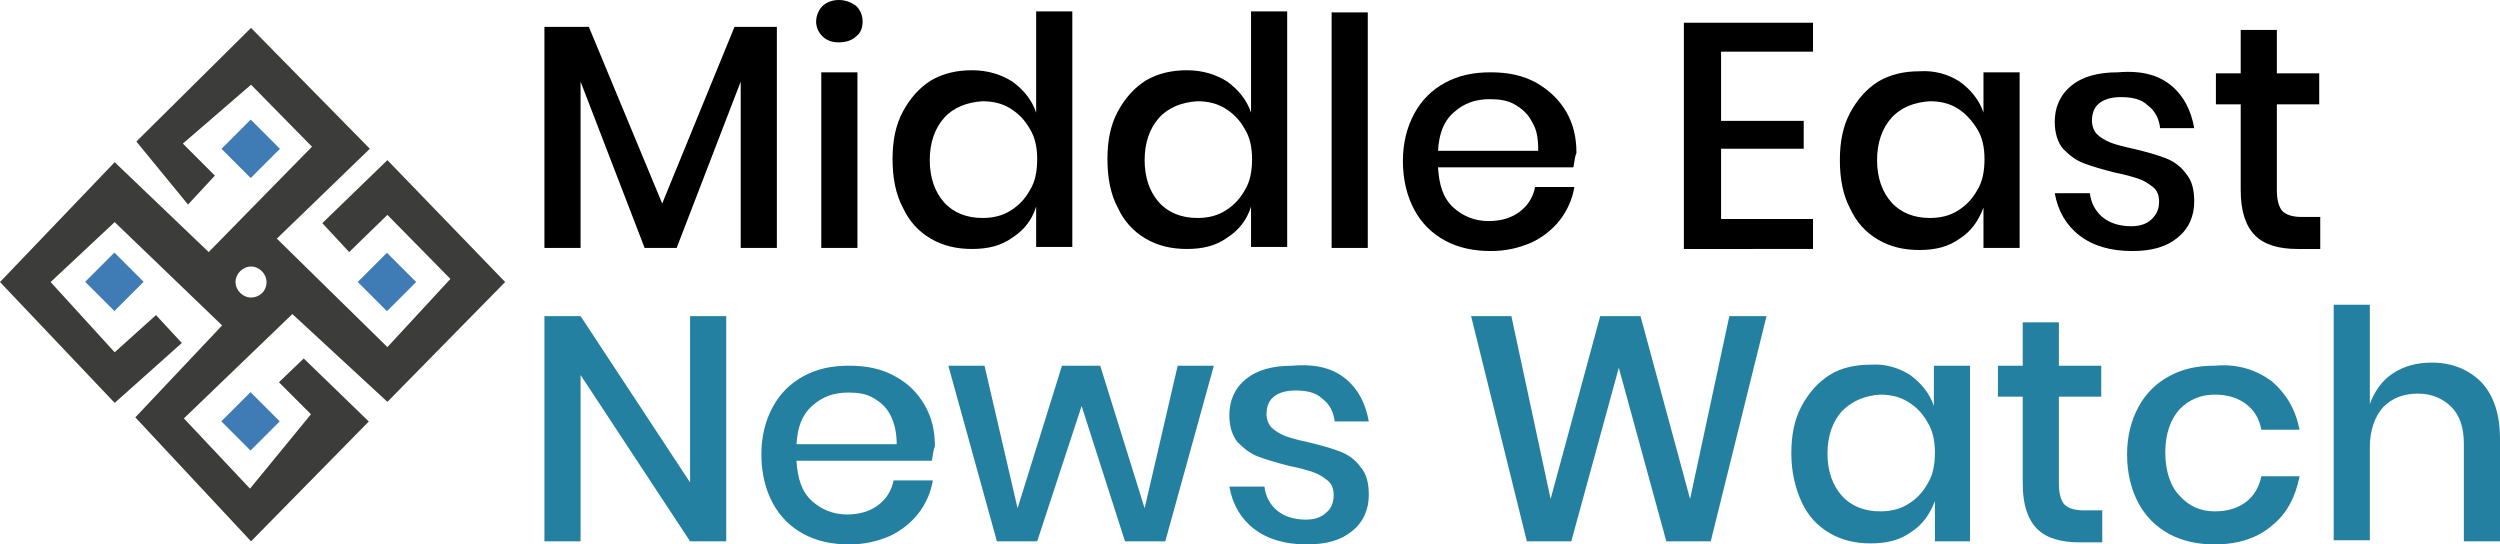
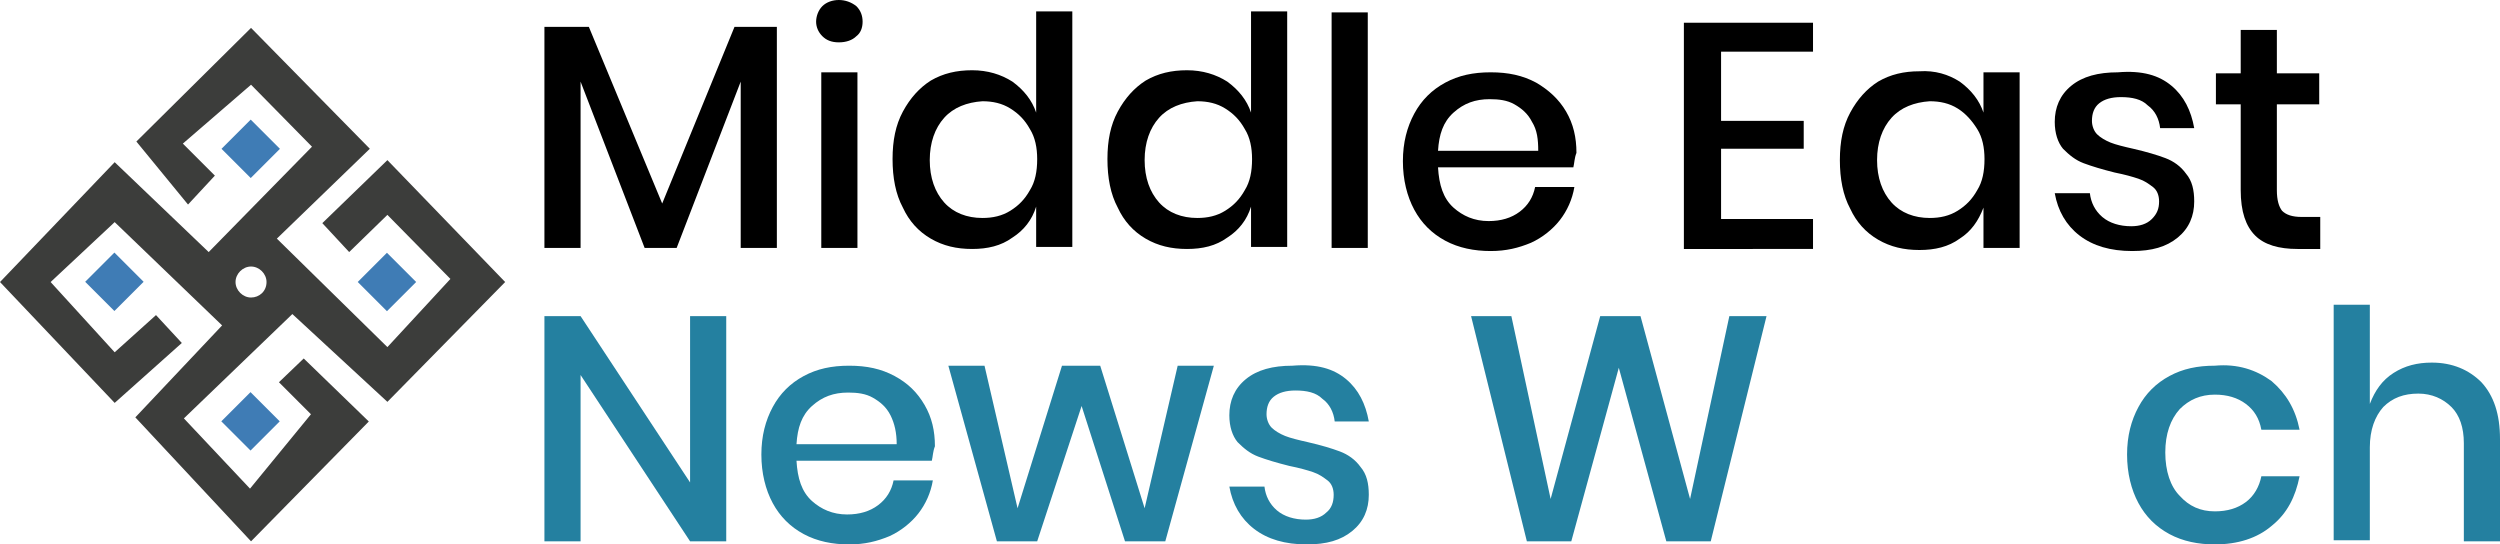
<svg xmlns="http://www.w3.org/2000/svg" xmlns:ns1="http://sodipodi.sourceforge.net/DTD/sodipodi-0.dtd" xmlns:ns2="http://www.inkscape.org/namespaces/inkscape" version="1.1" id="Layer_1" x="0px" y="0px" viewBox="0 0 242 52.7" enable-background="new 0 0 400 225" xml:space="preserve" ns1:docname="MiddleEast NewsWatch-logo-b16-SVG-Resized_cropped.svg" width="242" height="52.7" ns2:version="0.92.3 (2405546, 2018-03-11)">
  <defs id="defs61" />
  <ns1:namedview pagecolor="#ffffff" bordercolor="#666666" borderopacity="1" objecttolerance="10" gridtolerance="10" guidetolerance="10" ns2:pageopacity="0" ns2:pageshadow="2" ns2:window-width="640" ns2:window-height="480" id="namedview59" showgrid="false" ns2:zoom="0.835" ns2:cx="137.3" ns2:cy="19.8" ns2:window-x="0" ns2:window-y="0" ns2:window-maximized="0" ns2:current-layer="Layer_1" />
  <g id="g14" transform="translate(-62.7,-79.6)">
    <line x1="73.8" y1="109.8" x2="76.8" y2="106.9" id="line2" style="fill:none" />
    <rect x="85" y="92" transform="matrix(0.707,-0.707,0.707,0.707,-40.997,89.057)" width="4" height="4" id="rect4" style="fill:#3f7cb5" />
    <rect x="98.2" y="104.9" transform="matrix(0.707,-0.707,0.707,0.707,-46.264,102.159)" width="4" height="4" id="rect6" style="fill:#3f7cb5" />
    <rect x="85" y="118.4" transform="matrix(0.707,-0.707,0.707,0.707,-59.682,96.772)" width="4" height="4" id="rect8" style="fill:#3f7cb5" />
    <rect x="71.8" y="104.9" transform="matrix(0.707,-0.707,0.707,0.707,-53.981,83.476)" width="4" height="4" id="rect10" style="fill:#3f7cb5" />
    <path d="m 100.2,118.5 11.4,-11.6 -11.4,-11.8 -6.3,6.1 2.6,2.8 3.7,-3.6 6.1,6.2 -6.1,6.6 -10.7,-10.5 9,-8.7 -11.5,-11.7 -11.1,11 5,6.1 2.6,-2.8 -3.1,-3.1 6.6,-5.7 5.9,6 -10,10.2 -9.1,-8.7 -11.1,11.6 11.1,11.7 6.5,-5.8 -2.5,-2.7 -4,3.6 -6.2,-6.8 6.2,-5.8 10.4,10 -8.4,8.9 11.2,12 11.4,-11.6 -6.3,-6.1 -2.4,2.3 3.1,3.1 -5.9,7.2 -6.4,-6.8 L 91,110 Z M 87,108.4 c -0.8,0 -1.5,-0.7 -1.5,-1.5 0,-0.8 0.7,-1.5 1.5,-1.5 0.8,0 1.5,0.7 1.5,1.5 0,0.9 -0.7,1.5 -1.5,1.5 z" id="path12" ns2:connector-curvature="0" style="fill:#3c3d3b" />
  </g>
  <g enable-background="new    " id="g36" transform="translate(-62.7,-79.6)">
    <path d="m 137.9,82.2 v 21.4 h -3.5 V 87.5 l -6.2,16.1 h -3.1 l -6.2,-16.1 v 16.1 h -3.5 V 82.2 h 4.3 l 7.1,17.1 7,-17.1 z" id="path16" ns2:connector-curvature="0" />
    <path d="m 142.3,80.2 c 0.4,-0.4 1,-0.6 1.6,-0.6 0.6,0 1.2,0.2 1.7,0.6 0.4,0.4 0.6,0.9 0.6,1.5 0,0.6 -0.2,1.1 -0.6,1.4 -0.4,0.4 -1,0.6 -1.7,0.6 -0.7,0 -1.2,-0.2 -1.6,-0.6 -0.4,-0.4 -0.6,-0.9 -0.6,-1.4 0,-0.5 0.2,-1.1 0.6,-1.5 z m 3.4,6.4 v 17 h -3.5 v -17 z" id="path18" ns2:connector-curvature="0" />
    <path d="m 160.7,87.5 c 1.1,0.8 1.9,1.8 2.3,3 v -9.8 h 3.5 v 22.8 H 163 v -3.9 c -0.4,1.3 -1.2,2.3 -2.3,3 -1.1,0.8 -2.4,1.1 -3.9,1.1 -1.5,0 -2.8,-0.3 -4,-1 -1.2,-0.7 -2.1,-1.7 -2.7,-3 -0.7,-1.3 -1,-2.9 -1,-4.7 0,-1.8 0.3,-3.3 1,-4.6 0.7,-1.3 1.6,-2.3 2.7,-3 1.2,-0.7 2.5,-1 4,-1 1.5,0 2.8,0.4 3.9,1.1 z m -6.6,3.5 c -0.9,1 -1.4,2.4 -1.4,4.1 0,1.7 0.5,3.1 1.4,4.1 0.9,1 2.2,1.5 3.7,1.5 1,0 1.9,-0.2 2.7,-0.7 0.8,-0.5 1.4,-1.1 1.9,-2 0.5,-0.8 0.7,-1.8 0.7,-3 0,-1.1 -0.2,-2.1 -0.7,-2.9 -0.5,-0.9 -1.1,-1.5 -1.9,-2 -0.8,-0.5 -1.7,-0.7 -2.7,-0.7 -1.5,0.1 -2.8,0.6 -3.7,1.6 z" id="path20" ns2:connector-curvature="0" />
    <path d="m 181.5,87.5 c 1.1,0.8 1.9,1.8 2.3,3 v -9.8 h 3.5 v 22.8 h -3.5 v -3.9 c -0.4,1.3 -1.2,2.3 -2.3,3 -1.1,0.8 -2.4,1.1 -3.9,1.1 -1.5,0 -2.8,-0.3 -4,-1 -1.2,-0.7 -2.1,-1.7 -2.7,-3 -0.7,-1.3 -1,-2.9 -1,-4.7 0,-1.8 0.3,-3.3 1,-4.6 0.7,-1.3 1.6,-2.3 2.7,-3 1.2,-0.7 2.5,-1 4,-1 1.5,0 2.8,0.4 3.9,1.1 z m -6.6,3.5 c -0.9,1 -1.4,2.4 -1.4,4.1 0,1.7 0.5,3.1 1.4,4.1 0.9,1 2.2,1.5 3.7,1.5 1,0 1.9,-0.2 2.7,-0.7 0.8,-0.5 1.4,-1.1 1.9,-2 0.5,-0.8 0.7,-1.8 0.7,-3 0,-1.1 -0.2,-2.1 -0.7,-2.9 -0.5,-0.9 -1.1,-1.5 -1.9,-2 -0.8,-0.5 -1.7,-0.7 -2.7,-0.7 -1.5,0.1 -2.8,0.6 -3.7,1.6 z" id="path22" ns2:connector-curvature="0" />
    <path d="m 195.1,80.8 v 22.8 h -3.5 V 80.8 Z" id="path24" ns2:connector-curvature="0" />
    <path d="m 215,95.8 h -13.1 c 0.1,1.7 0.5,3 1.5,3.9 0.9,0.8 2,1.3 3.4,1.3 1.2,0 2.2,-0.3 3,-0.9 0.8,-0.6 1.3,-1.4 1.5,-2.4 h 3.8 c -0.2,1.2 -0.7,2.3 -1.4,3.2 -0.7,0.9 -1.7,1.7 -2.8,2.2 -1.2,0.5 -2.4,0.8 -3.9,0.8 -1.6,0 -3.1,-0.3 -4.4,-1 -1.3,-0.7 -2.3,-1.7 -3,-3 -0.7,-1.3 -1.1,-2.9 -1.1,-4.7 0,-1.8 0.4,-3.3 1.1,-4.6 0.7,-1.3 1.7,-2.3 3,-3 1.3,-0.7 2.7,-1 4.4,-1 1.7,0 3.1,0.3 4.4,1 1.2,0.7 2.2,1.6 2.9,2.8 0.7,1.2 1,2.5 1,4 -0.2,0.5 -0.2,1 -0.3,1.4 z m -4,-4.4 c -0.4,-0.8 -1,-1.3 -1.7,-1.7 -0.7,-0.4 -1.5,-0.5 -2.4,-0.5 -1.4,0 -2.5,0.4 -3.5,1.3 -1,0.9 -1.4,2.1 -1.5,3.7 h 9.7 c 0,-1.1 -0.1,-2 -0.6,-2.8 z" id="path26" ns2:connector-curvature="0" />
    <path d="m 229.3,84.7 v 6.6 h 8 V 94 h -8 v 6.8 h 8.9 v 2.9 H 225.7 V 81.8 h 12.5 v 2.8 h -8.9 z" id="path28" ns2:connector-curvature="0" />
    <path d="m 252.4,87.5 c 1.1,0.8 1.9,1.8 2.3,3 v -3.9 h 3.5 v 17 h -3.5 v -3.9 c -0.5,1.3 -1.2,2.3 -2.3,3 -1.1,0.8 -2.4,1.1 -3.9,1.1 -1.5,0 -2.8,-0.3 -4,-1 -1.2,-0.7 -2.1,-1.7 -2.7,-3 -0.7,-1.3 -1,-2.9 -1,-4.7 0,-1.8 0.3,-3.3 1,-4.6 0.7,-1.3 1.6,-2.3 2.7,-3 1.2,-0.7 2.5,-1 4,-1 1.5,-0.1 2.8,0.3 3.9,1 z m -6.6,3.5 c -0.9,1 -1.4,2.4 -1.4,4.1 0,1.7 0.5,3.1 1.4,4.1 0.9,1 2.2,1.5 3.7,1.5 1,0 1.9,-0.2 2.7,-0.7 0.8,-0.5 1.4,-1.1 1.9,-2 0.5,-0.8 0.7,-1.8 0.7,-3 0,-1.1 -0.2,-2.1 -0.7,-2.9 -0.5,-0.8 -1.1,-1.5 -1.9,-2 -0.8,-0.5 -1.7,-0.7 -2.7,-0.7 -1.5,0.1 -2.8,0.6 -3.7,1.6 z" id="path30" ns2:connector-curvature="0" />
    <path d="m 272.9,87.9 c 1.2,1 1.9,2.4 2.2,4.1 h -3.3 c -0.1,-0.9 -0.5,-1.7 -1.2,-2.2 C 270,89.2 269.1,89 268,89 c -0.9,0 -1.6,0.2 -2.1,0.6 -0.5,0.4 -0.7,1 -0.7,1.7 0,0.5 0.2,1 0.5,1.3 0.3,0.3 0.8,0.6 1.3,0.8 0.5,0.2 1.3,0.4 2.2,0.6 1.3,0.3 2.3,0.6 3.1,0.9 0.8,0.3 1.5,0.8 2,1.5 0.6,0.7 0.8,1.6 0.8,2.7 0,1.4 -0.5,2.6 -1.6,3.5 -1.1,0.9 -2.5,1.3 -4.4,1.3 -2.1,0 -3.8,-0.5 -5.1,-1.5 -1.3,-1 -2.1,-2.4 -2.4,-4.1 h 3.4 c 0.1,0.9 0.5,1.7 1.2,2.3 0.7,0.6 1.7,0.9 2.8,0.9 0.8,0 1.5,-0.2 2,-0.7 0.5,-0.5 0.7,-1 0.7,-1.7 0,-0.6 -0.2,-1.1 -0.6,-1.4 -0.4,-0.3 -0.8,-0.6 -1.4,-0.8 -0.6,-0.2 -1.3,-0.4 -2.3,-0.6 -1.2,-0.3 -2.2,-0.6 -3,-0.9 -0.8,-0.3 -1.4,-0.8 -2,-1.4 -0.5,-0.6 -0.8,-1.5 -0.8,-2.6 0,-1.4 0.5,-2.6 1.6,-3.5 1.1,-0.9 2.6,-1.3 4.5,-1.3 2.4,-0.2 4,0.3 5.2,1.3 z" id="path32" ns2:connector-curvature="0" />
    <path d="m 287.3,100.6 v 3.1 h -2.2 c -1.8,0 -3.2,-0.4 -4.1,-1.3 -0.9,-0.9 -1.4,-2.3 -1.4,-4.4 v -8.3 h -2.4 v -3 h 2.4 v -4.2 h 3.5 v 4.2 h 4.1 v 3 h -4.1 V 98 c 0,1 0.2,1.6 0.5,2 0.4,0.4 1,0.6 1.9,0.6 z" id="path34" ns2:connector-curvature="0" />
  </g>
  <g enable-background="new    " id="g56" transform="translate(-62.7,-79.6)">
    <path d="m 133,132 h -3.5 L 118.9,115.9 V 132 h -3.5 v -21.8 h 3.5 l 10.6,16.1 v -16.1 h 3.5 z" id="path38" ns2:connector-curvature="0" style="fill:#2480a0" />
    <path d="m 152.9,124.2 h -13.1 c 0.1,1.7 0.5,3 1.5,3.9 0.9,0.8 2,1.3 3.4,1.3 1.2,0 2.2,-0.3 3,-0.9 0.8,-0.6 1.3,-1.4 1.5,-2.4 h 3.8 c -0.2,1.2 -0.7,2.3 -1.4,3.2 -0.7,0.9 -1.7,1.7 -2.8,2.2 -1.2,0.5 -2.4,0.8 -3.9,0.8 -1.6,0 -3.1,-0.3 -4.4,-1 -1.3,-0.7 -2.3,-1.7 -3,-3 -0.7,-1.3 -1.1,-2.9 -1.1,-4.7 0,-1.8 0.4,-3.3 1.1,-4.6 0.7,-1.3 1.7,-2.3 3,-3 1.3,-0.7 2.7,-1 4.4,-1 1.7,0 3.1,0.3 4.4,1 1.3,0.7 2.2,1.6 2.9,2.8 0.7,1.2 1,2.5 1,4 -0.2,0.5 -0.2,1 -0.3,1.4 z m -4,-4.4 c -0.4,-0.8 -1,-1.3 -1.7,-1.7 -0.7,-0.4 -1.5,-0.5 -2.4,-0.5 -1.4,0 -2.5,0.4 -3.5,1.3 -1,0.9 -1.4,2.1 -1.5,3.7 h 9.7 c 0,-1.1 -0.2,-2 -0.6,-2.8 z" id="path40" ns2:connector-curvature="0" style="fill:#2480a0" />
    <path d="m 180.2,115 -4.7,17 h -3.9 l -4.2,-13.1 -4.3,13.1 h -3.9 l -4.7,-17 h 3.5 l 3.2,13.8 4.3,-13.8 h 3.7 l 4.3,13.8 3.2,-13.8 z" id="path42" ns2:connector-curvature="0" style="fill:#2480a0" />
    <path d="m 193,116.3 c 1.2,1 1.9,2.4 2.2,4.1 h -3.3 c -0.1,-0.9 -0.5,-1.7 -1.2,-2.2 -0.6,-0.6 -1.5,-0.8 -2.6,-0.8 -0.9,0 -1.6,0.2 -2.1,0.6 -0.5,0.4 -0.7,1 -0.7,1.7 0,0.5 0.2,1 0.5,1.3 0.3,0.3 0.8,0.6 1.3,0.8 0.5,0.2 1.3,0.4 2.2,0.6 1.3,0.3 2.3,0.6 3.1,0.9 0.8,0.3 1.5,0.8 2,1.5 0.6,0.7 0.8,1.6 0.8,2.7 0,1.4 -0.5,2.6 -1.6,3.5 -1.1,0.9 -2.5,1.3 -4.4,1.3 -2.1,0 -3.8,-0.5 -5.1,-1.5 -1.3,-1 -2.1,-2.4 -2.4,-4.1 h 3.4 c 0.1,0.9 0.5,1.7 1.2,2.3 0.7,0.6 1.7,0.9 2.8,0.9 0.8,0 1.5,-0.2 2,-0.7 0.5,-0.4 0.7,-1 0.7,-1.7 0,-0.6 -0.2,-1.1 -0.6,-1.4 -0.4,-0.3 -0.8,-0.6 -1.4,-0.8 -0.6,-0.2 -1.3,-0.4 -2.3,-0.6 -1.2,-0.3 -2.2,-0.6 -3,-0.9 -0.8,-0.3 -1.4,-0.8 -2,-1.4 -0.5,-0.6 -0.8,-1.5 -0.8,-2.6 0,-1.4 0.5,-2.6 1.6,-3.5 1.1,-0.9 2.6,-1.3 4.5,-1.3 2.4,-0.2 4,0.3 5.2,1.3 z" id="path44" ns2:connector-curvature="0" style="fill:#2480a0" />
    <path d="M 233.7,110.2 228.3,132 H 224 l -4.6,-16.8 -4.6,16.8 h -4.3 l -5.4,-21.8 h 3.9 l 3.8,17.7 4.8,-17.7 h 3.9 l 4.8,17.7 3.8,-17.7 z" id="path46" ns2:connector-curvature="0" style="fill:#2480a0" />
-     <path d="m 247.6,115.9 c 1.1,0.8 1.9,1.8 2.3,3 V 115 h 3.5 v 17 H 250 v -3.9 c -0.5,1.3 -1.2,2.3 -2.3,3 -1.1,0.8 -2.4,1.1 -3.9,1.1 -1.5,0 -2.8,-0.3 -4,-1 -1.2,-0.7 -2.1,-1.7 -2.7,-3 -0.6,-1.3 -1,-2.9 -1,-4.7 0,-1.8 0.3,-3.3 1,-4.6 0.7,-1.3 1.6,-2.3 2.7,-3 1.1,-0.7 2.5,-1 4,-1 1.4,-0.1 2.7,0.3 3.8,1 z m -6.6,3.5 c -0.9,1 -1.4,2.4 -1.4,4.1 0,1.7 0.5,3.1 1.4,4.1 0.9,1 2.2,1.5 3.7,1.5 1,0 1.9,-0.2 2.7,-0.7 0.8,-0.5 1.4,-1.1 1.9,-2 0.5,-0.8 0.7,-1.8 0.7,-3 0,-1.1 -0.2,-2.1 -0.7,-2.9 -0.5,-0.9 -1.1,-1.5 -1.9,-2 -0.8,-0.5 -1.7,-0.7 -2.7,-0.7 -1.5,0.1 -2.7,0.6 -3.7,1.6 z" id="path48" ns2:connector-curvature="0" style="fill:#2480a0" />
-     <path d="m 266.2,129 v 3.1 H 264 c -1.8,0 -3.2,-0.4 -4.1,-1.3 -0.9,-0.9 -1.4,-2.3 -1.4,-4.4 V 118 h -2.4 v -3 h 2.4 v -4.2 h 3.5 v 4.2 h 4.1 v 3 H 262 v 8.4 c 0,1 0.2,1.6 0.5,2 0.4,0.4 1,0.6 1.9,0.6 z" id="path50" ns2:connector-curvature="0" style="fill:#2480a0" />
    <path d="m 282.6,116.5 c 1.4,1.2 2.3,2.7 2.7,4.7 h -3.7 c -0.2,-1.1 -0.7,-1.9 -1.5,-2.5 -0.8,-0.6 -1.8,-0.9 -3,-0.9 -1.4,0 -2.5,0.5 -3.4,1.4 -0.9,1 -1.4,2.4 -1.4,4.2 0,1.8 0.5,3.3 1.4,4.2 0.9,1 2,1.5 3.4,1.5 1.2,0 2.2,-0.3 3,-0.9 0.8,-0.6 1.3,-1.5 1.5,-2.5 h 3.7 c -0.4,2 -1.2,3.6 -2.7,4.8 -1.4,1.2 -3.3,1.8 -5.5,1.8 -1.6,0 -3.1,-0.3 -4.4,-1 -1.3,-0.7 -2.3,-1.7 -3,-3 -0.7,-1.3 -1.1,-2.9 -1.1,-4.7 0,-1.8 0.4,-3.3 1.1,-4.6 0.7,-1.3 1.7,-2.3 3,-3 1.3,-0.7 2.7,-1 4.4,-1 2.2,-0.2 4,0.4 5.5,1.5 z" id="path52" ns2:connector-curvature="0" style="fill:#2480a0" />
    <path d="m 302.9,116.6 c 1.2,1.3 1.8,3.1 1.8,5.5 v 9.9 h -3.5 v -9.5 c 0,-1.5 -0.4,-2.7 -1.2,-3.5 -0.8,-0.8 -1.9,-1.3 -3.2,-1.3 -1.4,0 -2.5,0.4 -3.4,1.3 -0.8,0.9 -1.3,2.2 -1.3,3.9 v 9 h -3.5 v -22.8 h 3.5 v 9.6 c 0.5,-1.3 1.2,-2.3 2.3,-3 1.1,-0.7 2.3,-1 3.7,-1 2,0 3.6,0.7 4.8,1.9 z" id="path54" ns2:connector-curvature="0" style="fill:#2480a0" />
  </g>
</svg>